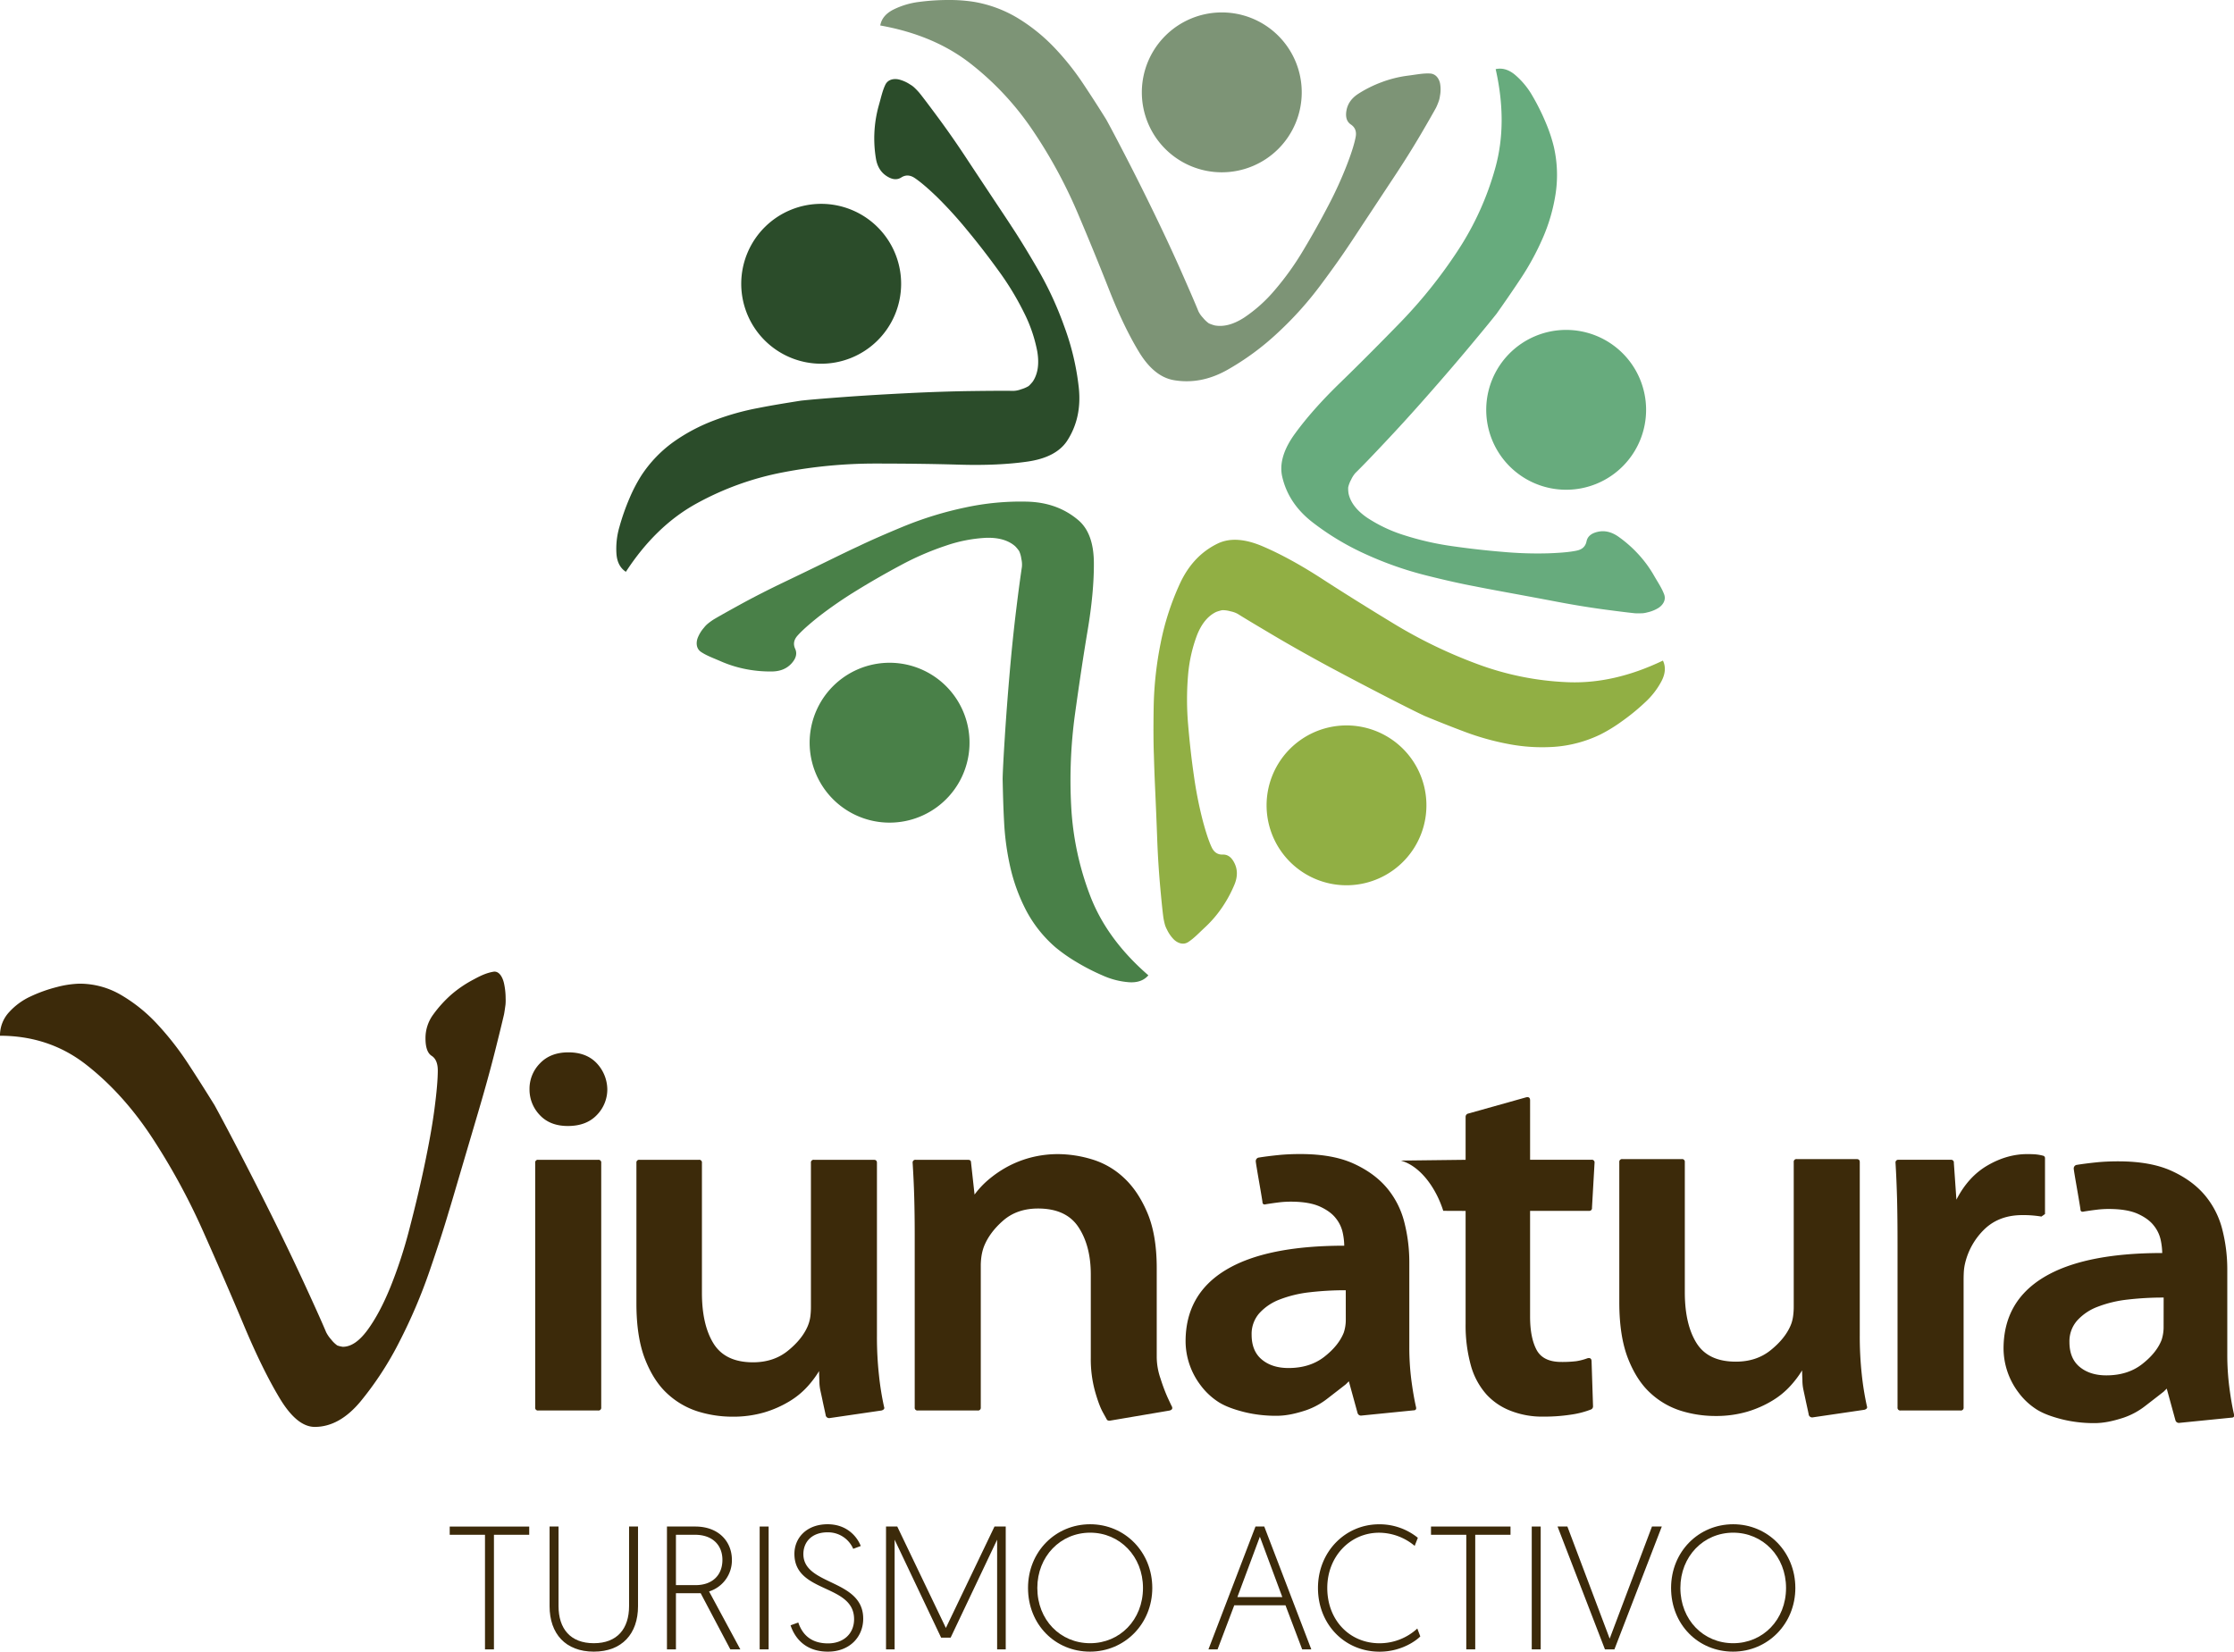
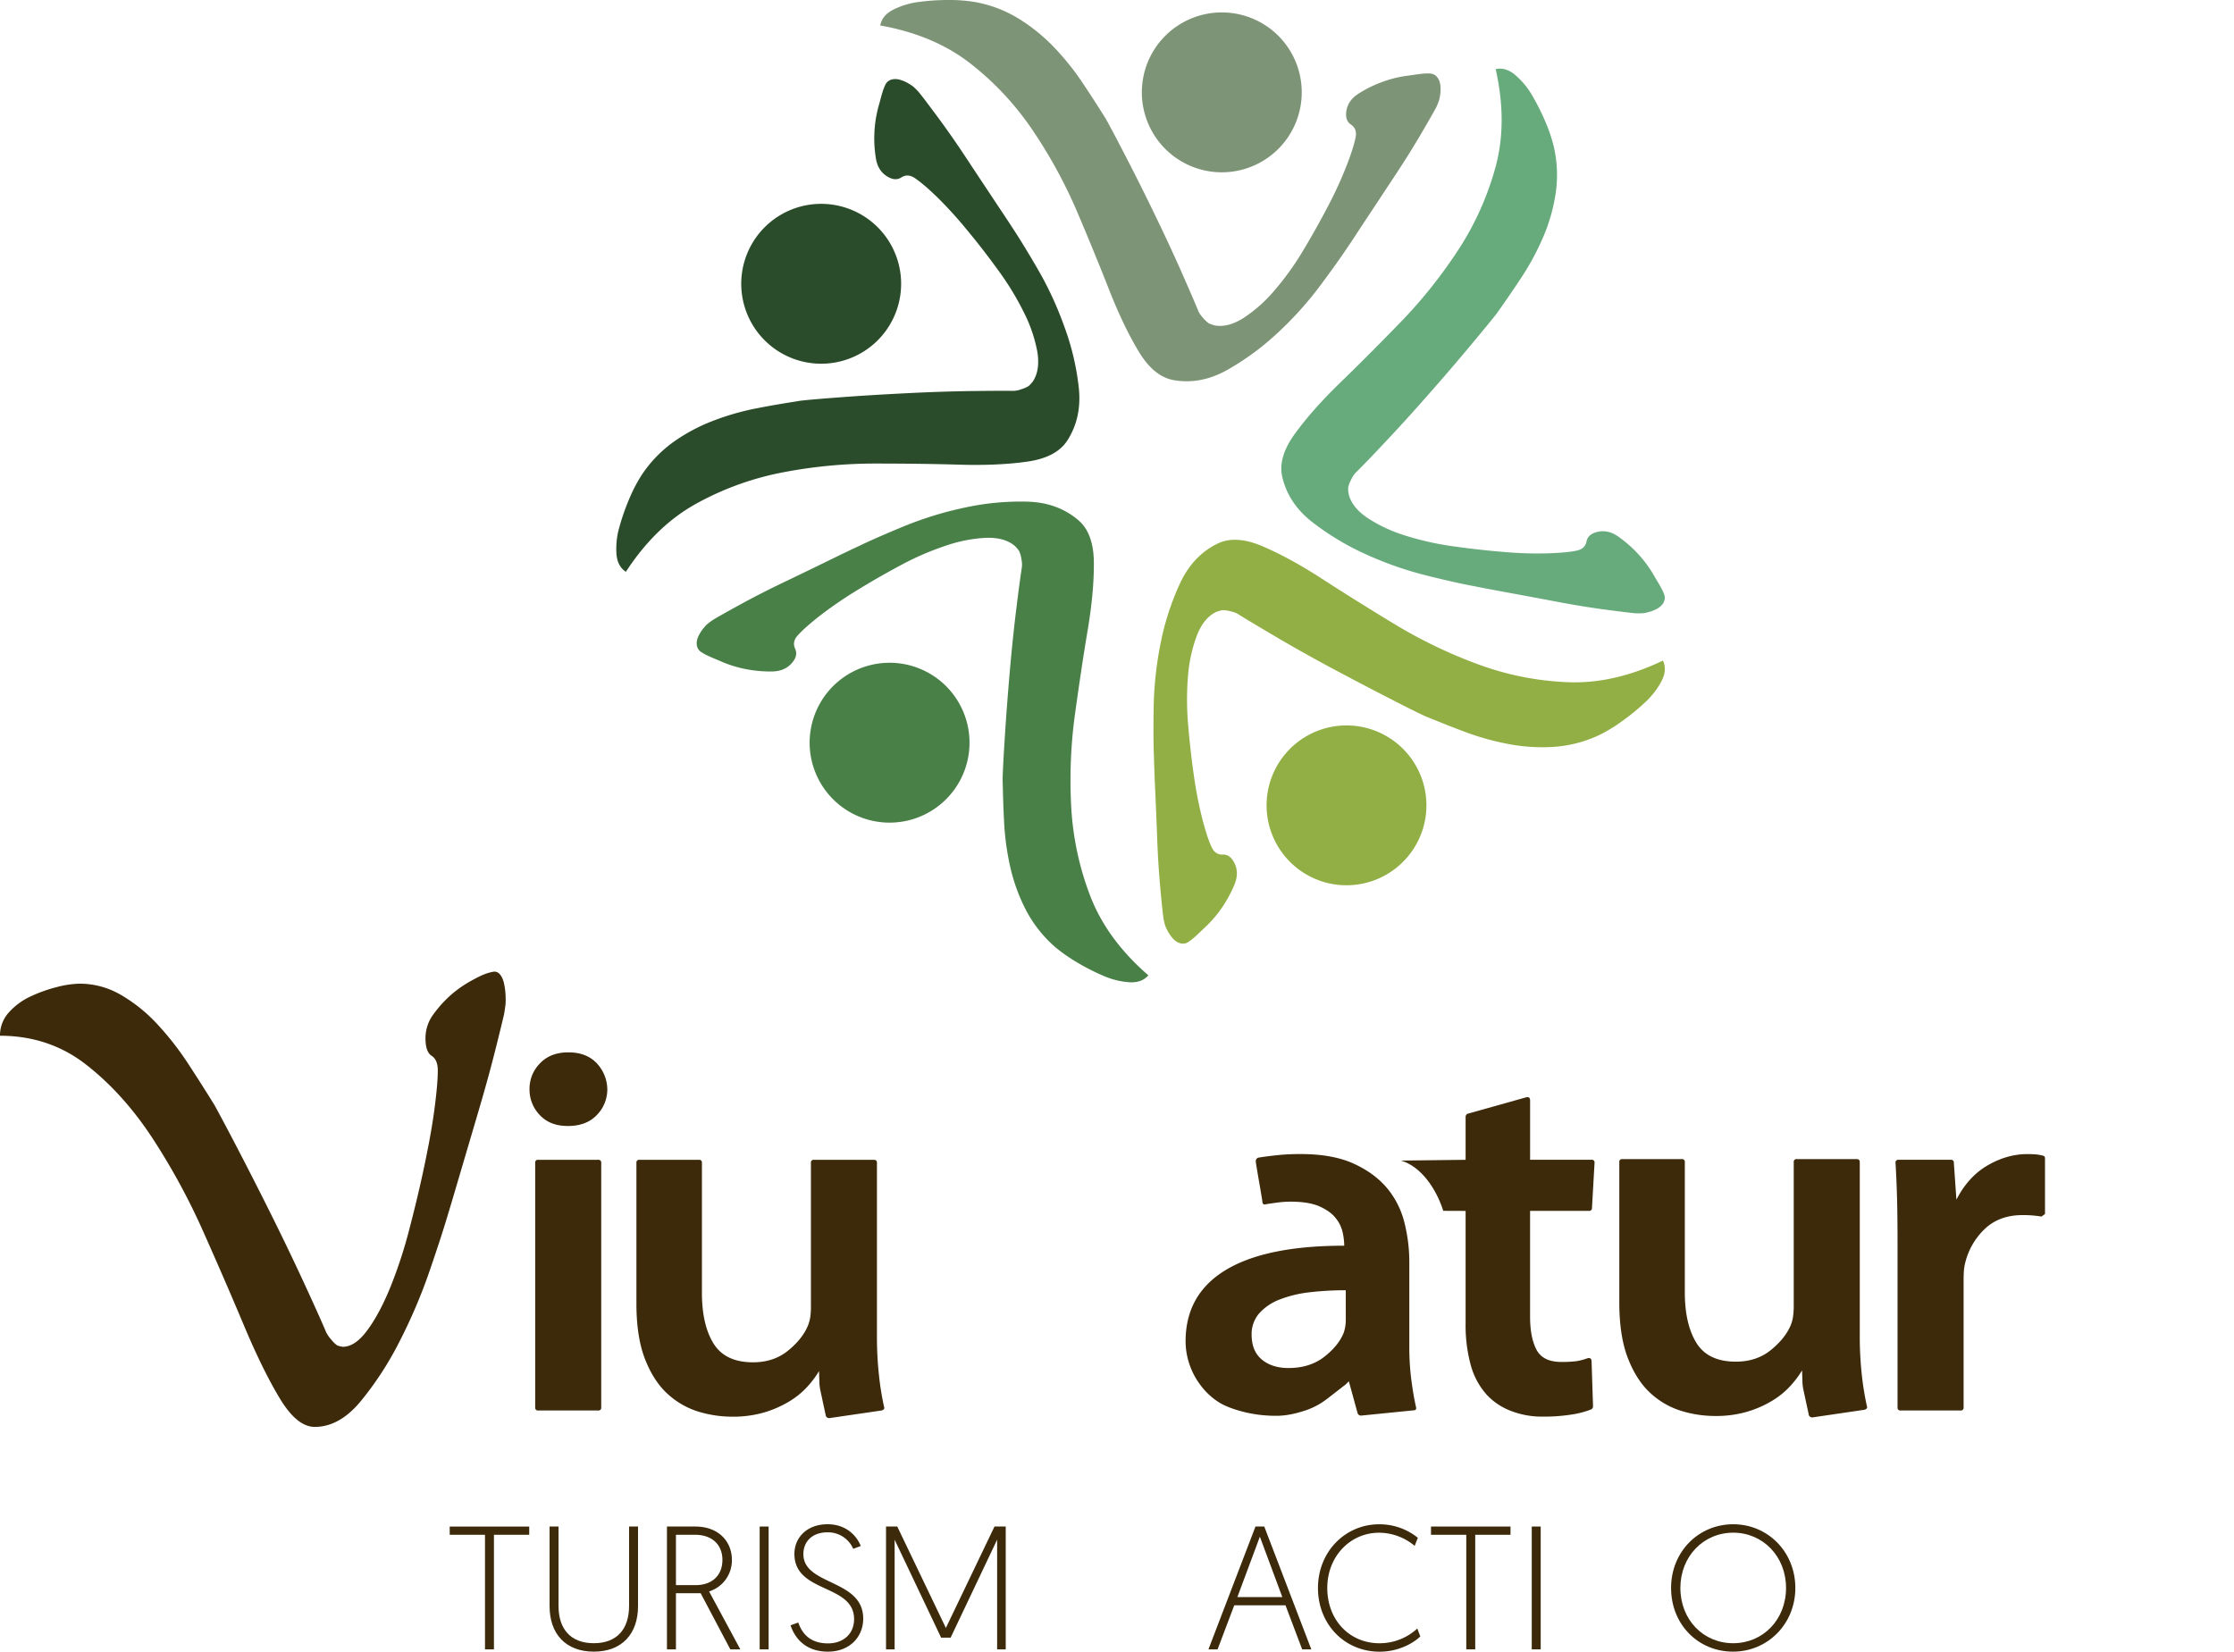
<svg xmlns="http://www.w3.org/2000/svg" viewBox="0 0 1527.39 1129.41">
  <defs>
    <style>.cls-1{fill:#3c2a0a;}.cls-2{fill:#7d9476;}.cls-3{fill:#67ab7d;}.cls-4{fill:#91af44;}.cls-5{fill:#498048;}.cls-6{fill:#2b4c2a;}</style>
  </defs>
  <g id="Capa_1" data-name="Capa 1">
    <path class="cls-1" d="M331.59,1049.5H307.47v-5.64h54.36v5.64H337.71v78.35h-6.12Z" />
    <path class="cls-1" d="M375.75,1098.33v-54.47h6.12v54.35c0,15.6,8.16,25.44,24.12,25.44s24.11-9.84,24.11-25.44v-54.35h6.12v54.47c0,18.84-10.92,31.08-30.23,31.08S375.75,1117.17,375.75,1098.33Z" />
    <path class="cls-1" d="M456,1043.86h19.32c16.32,0,25.08,10.56,25.08,22.79a22.26,22.26,0,0,1-15.6,21.6l21.36,39.6h-6.84l-20.28-38.4H462.14v38.4H456Zm19.56,40.07c11.28,0,18.36-6.6,18.36-17.28,0-10-6.72-17.15-18.72-17.15H462.14v34.43Z" />
    <path class="cls-1" d="M519.39,1043.86h6.12v84h-6.12Z" />
    <path class="cls-1" d="M545.78,1109.49c2.41,7,7.57,14.28,20.4,14.28,10.08,0,17.76-6.24,17.76-16.56,0-24.36-40.8-17.52-40.8-44.64,0-11,8.4-20.27,22.68-20.27,14,0,20.64,9.48,22.68,14.88l-5.16,1.92a18.75,18.75,0,0,0-17.52-11.28c-10.92,0-16.55,6.71-16.55,14.87,0,21.72,40.91,16.92,40.91,44.16,0,12.48-9.24,22.56-24.12,22.56-15.47,0-22.67-9.36-25.55-18Z" />
    <path class="cls-1" d="M646.7,1113.21l33.24-69.35h7.68v84h-5.88v-75l-31.8,67h-6.48l-31.8-67v75h-5.88v-84h7.68Z" />
-     <path class="cls-1" d="M745.34,1042.3c23.76,0,42.48,19,42.48,43.55s-18.84,43.56-42.6,43.56-42.36-18.48-42.36-43.56C702.86,1061,721.7,1042.3,745.34,1042.3Zm0,81.35c20.28,0,36.12-16,36.12-37.8,0-21.6-15.84-37.79-36.12-37.79s-36.12,16.19-36.12,37.79C709.22,1107.69,724.94,1123.65,745.34,1123.65Z" />
    <path class="cls-1" d="M843.86,1097.73l-11.4,30.12h-6.24l32.16-84h6l32.16,84H890.3l-11.4-30.12Zm17.52-46.91L846,1092.09h30.72Z" />
    <path class="cls-1" d="M971.06,1119c-2.28,2.4-12.48,10.44-27.84,10.44-23.88,0-42.12-18.72-42.12-43.56s18.72-43.55,41.76-43.55a41.59,41.59,0,0,1,26.52,9.23l-2.16,5.53a38.14,38.14,0,0,0-24.36-9c-19.56,0-35.4,16.07-35.4,37.79s15,37.8,35.76,37.8a38,38,0,0,0,25.8-10.08Z" />
    <path class="cls-1" d="M1002.5,1049.5H978.38v-5.64h54.36v5.64h-24.12v78.35h-6.12Z" />
    <path class="cls-1" d="M1047.26,1043.86h6.12v84h-6.12Z" />
-     <path class="cls-1" d="M1097.3,1127.85l-32.4-84h6.72l28.92,76.67,28.92-76.67h6.72l-32.4,84Z" />
    <path class="cls-1" d="M1185,1042.3c23.76,0,42.48,19,42.48,43.55s-18.84,43.56-42.6,43.56-42.36-18.48-42.36-43.56C1142.54,1061,1161.38,1042.3,1185,1042.3Zm0,81.35c20.28,0,36.12-16,36.12-37.8,0-21.6-15.84-37.79-36.12-37.79s-36.12,16.19-36.12,37.79C1148.9,1107.69,1164.62,1123.65,1185,1123.65Z" />
    <path class="cls-1" d="M0,708.25a23.27,23.27,0,0,1,6.11-16A45.24,45.24,0,0,1,21,681.34a99.3,99.3,0,0,1,18-6.41,67.12,67.12,0,0,1,15.27-2.28,55.88,55.88,0,0,1,28.58,7.77,107.66,107.66,0,0,1,24.83,20.07,201.22,201.22,0,0,1,21,26.94c6.39,9.74,12.34,19.17,18,28.3,3,5.47,8.41,15.53,16,30.14s15.5,30.1,23.66,46.55,15.65,32.11,22.5,47,11.59,25.44,14.12,31.51a22.37,22.37,0,0,0,3.43,5,19.83,19.83,0,0,0,4.2,4.1,17.36,17.36,0,0,0,3.81.92c5.61,0,11.19-3.77,16.81-11.4s10.78-17.36,15.64-29.23a317.58,317.58,0,0,0,13-39.7c3.81-14.6,7.27-29,10.29-43.38s5.37-27.21,6.89-38.77,2.29-20.41,2.29-26.49c0-4.85-1.42-8.23-4.21-10s-4.2-5.79-4.2-11.89a27.12,27.12,0,0,1,5.36-16.43A83,83,0,0,1,308.69,680a80.63,80.63,0,0,1,15.22-10.27c5.49-3,9.11-4.48,13.37-5.24s6.51,4.39,7.27,7.74a47.9,47.9,0,0,1,1.15,10.49,31.2,31.2,0,0,1-.1,4.37c-.3,2.16-.76,5.51-1.05,6.78-1.13,4.85-2.81,11.85-6.1,24.92S331.31,745.7,327,760.31s-8.39,28.46-12.24,41.51-6.47,22.08-8,26.94q-4.54,15.54-13,40.19a367.31,367.31,0,0,1-20.6,48.37,222.5,222.5,0,0,1-26.72,41.08Q232,975.73,215.21,975.73c-8.16,0-16.14-6.54-24-19.62s-16-29.66-24.43-49.76S149.06,864.82,138.89,842a452.48,452.48,0,0,0-35.1-64.38Q83.93,747.51,58.74,727.9T0,708.25Z" />
    <path class="cls-1" d="M1239.09,969.25a2.48,2.48,0,0,1-2.44-1.73c0-.25-.25-1.4-.7-3.49s-1-4.51-1.56-7.19-1-4.6-1.24-5.79a31.19,31.19,0,0,1-.84-7.32c-.14-3.27-.2-5.48-.2-6.65a69.18,69.18,0,0,1-8.06,10.66,54.85,54.85,0,0,1-12.24,10,73.65,73.65,0,0,1-17,7.53,76.2,76.2,0,0,1-22.21,3,79.31,79.31,0,0,1-23.09-3.48,54.82,54.82,0,0,1-21-12.08q-9.45-8.56-15.39-23.64t-6-38.11V794.68a1.85,1.85,0,0,1,2.11-2.07h40.6a1.83,1.83,0,0,1,2.08,2.07v88.88c0,14.7,2.67,26.28,8,34.83s14.34,12.73,26.94,12.73c9.33,0,17.27-2.6,23.78-7.86s11.08-10.88,13.66-17l.58-1.52a27.28,27.28,0,0,0,1.08-4.74,48.55,48.55,0,0,0,.43-6.67V794.68a1.83,1.83,0,0,1,2.1-2.07h40.92c1.43,0,2.13.67,2.13,2.07V912.94a241.28,241.28,0,0,0,1.39,27.11,196.64,196.64,0,0,0,3.48,21.52c.48,1.16-.13,2-1.74,2.46Z" />
    <path class="cls-1" d="M408.05,762.47c-4.77,5-11.38,7.5-19.78,7.5-8.16,0-14.56-2.48-19.24-7.5a25.17,25.17,0,0,1-7-17.69,24.7,24.7,0,0,1,7.17-17.67c4.76-5,11.27-7.5,19.42-7.5s14.59,2.44,19.27,7.34a26.52,26.52,0,0,1,7.33,17.83A25,25,0,0,1,408.05,762.47ZM368,964.51a1.85,1.85,0,0,1-2.09-2.11V795.16a1.83,1.83,0,0,1,2.09-2.07h40.94a1.84,1.84,0,0,1,2.12,2.07V962.4a1.87,1.87,0,0,1-2.12,2.11Z" />
    <path class="cls-1" d="M567,969.73a2.47,2.47,0,0,1-2.44-1.73c0-.25-.26-1.41-.71-3.49s-1-4.51-1.55-7.19-1-4.61-1.25-5.79a31.74,31.74,0,0,1-.84-7.32c-.14-3.27-.2-5.49-.2-6.66A68.6,68.6,0,0,1,552,948.22a54.78,54.78,0,0,1-12.23,10,73.93,73.93,0,0,1-17,7.53,76.15,76.15,0,0,1-22.21,3,79.65,79.65,0,0,1-23.09-3.48,54.91,54.91,0,0,1-21-12.08q-9.47-8.57-15.4-23.64t-5.95-38.11V795.16a1.85,1.85,0,0,1,2.11-2.07h40.6a1.83,1.83,0,0,1,2.08,2.07V884q0,22,8,34.82c5.37,8.52,14.34,12.74,26.95,12.74,9.32,0,17.27-2.6,23.78-7.86s11.07-10.88,13.65-17l.58-1.52A27.09,27.09,0,0,0,554,900.5a50.07,50.07,0,0,0,.43-6.67V795.16a1.83,1.83,0,0,1,2.1-2.07h40.91c1.43,0,2.13.67,2.13,2.07V913.41a239,239,0,0,0,1.4,27.12,194.85,194.85,0,0,0,3.47,21.52c.49,1.15-.13,2-1.73,2.46Z" />
-     <path class="cls-1" d="M758.7,971.49c-1.14,0-1.83-.34-2.07-1-.24-.48-1.2-2.15-2.78-5.06s-3.41-7.7-5.27-14.36a82.88,82.88,0,0,1-2.8-22.55v-57q0-19.57-8.4-32.34t-27.64-12.78q-14.36,0-23.81,8.2t-13.28,18a33,33,0,0,0-1.57,6.12,43.29,43.29,0,0,0-.52,6.5V962.4a1.86,1.86,0,0,1-2.1,2.11h-41a1.85,1.85,0,0,1-2.07-2.11V844.51q0-14-.34-26.09c-.22-8-.61-15.78-1.08-23.26a1.85,1.85,0,0,1,2.11-2.07h35.7c1.38,0,2.1.56,2.1,1.72l2.43,22.05a59.27,59.27,0,0,1,9.08-9.81,76.72,76.72,0,0,1,12.78-8.91,72.19,72.19,0,0,1,16.12-6.48,73.87,73.87,0,0,1,19.41-2.46,81.09,81.09,0,0,1,22.73,3.53,54.77,54.77,0,0,1,21.7,12.42q9.8,8.91,16.25,24t6.48,37.78v61.58a46.22,46.22,0,0,0,2.65,14.34,120.08,120.08,0,0,0,4.86,12.93c1.54,3.28,2.39,5.14,2.65,5.59.94,1.64.46,2.71-1.4,3.18Z" />
    <path class="cls-1" d="M930.59,968a2.44,2.44,0,0,1-2.43-1.78l-5.95-21.67-2.11,2.09c-3.29,2.58-7.4,5.76-12.41,9.63a50.51,50.51,0,0,1-15.24,8.24c-7.21,2.32-13.33,3.63-19.85,3.63a92.29,92.29,0,0,1-11.05-.62,87,87,0,0,1-11.07-2c-6.44-1.66-12.28-3.62-17.15-6.64a46.82,46.82,0,0,1-12.42-11.54,50.29,50.29,0,0,1-7.72-14.53,49.62,49.62,0,0,1-2.6-15.55q0-32.22,27.47-48.82t81-16.62v-.33a45.67,45.67,0,0,0-1-8.41,23.66,23.66,0,0,0-4.74-10q-3.63-4.71-11-8.06c-4.93-2.2-11.55-3.31-19.94-3.31a66.41,66.41,0,0,0-8.21.52c-2.94.36-5.78.77-8.6,1.23-1.63.46-2.44-.13-2.44-1.75-.25-1.63-.76-4.76-1.57-9.45s-1.52-8.76-2.1-12.25-.89-5.48-.89-5.94a2.49,2.49,0,0,1,1.76-2.46c4.18-.69,8.7-1.25,13.47-1.74s9.84-.72,15.21-.72q22.08,0,36.39,6.51t22.91,16.77a58.72,58.72,0,0,1,11.9,23.63,109.84,109.84,0,0,1,3.34,26.94v58.43a176.84,176.84,0,0,0,1.36,22q1.42,10.83,3.18,18.53c.47,1.63-.12,2.46-1.75,2.46ZM920.1,882.29a208.81,208.81,0,0,0-24.67,1.38A81.61,81.61,0,0,0,875,888.58,36.08,36.08,0,0,0,861,898a21.38,21.38,0,0,0-5.26,14.69c0,7.48,2.32,13.12,7,17s10.75,5.78,18.21,5.78c9.79,0,17.93-2.57,24.49-7.69s10.94-10.63,13.27-16.45a27.69,27.69,0,0,0,1.41-8.75Z" />
-     <path class="cls-1" d="M1489.78,973a2.45,2.45,0,0,1-2.43-1.78l-5.95-21.67-2.11,2.09c-3.28,2.58-7.4,5.76-12.41,9.63a50.51,50.51,0,0,1-15.24,8.24c-7.21,2.32-13.32,3.64-19.85,3.64a91.76,91.76,0,0,1-11-.63,86.59,86.59,0,0,1-11.06-2c-6.45-1.66-12.29-3.62-17.15-6.64a46.36,46.36,0,0,1-12.42-11.54,50.24,50.24,0,0,1-10.33-30.08q0-32.22,27.48-48.82t81-16.61v-.34a45.84,45.84,0,0,0-1-8.41,23.5,23.5,0,0,0-4.74-10q-3.63-4.73-11-8.07c-4.93-2.2-11.54-3.3-19.94-3.3a66.65,66.65,0,0,0-8.21.52c-2.93.36-5.78.76-8.59,1.22-1.63.46-2.45-.12-2.45-1.74-.25-1.64-.76-4.77-1.56-9.46s-1.52-8.75-2.11-12.25-.89-5.47-.89-5.94a2.49,2.49,0,0,1,1.76-2.45c4.18-.69,8.7-1.25,13.47-1.75s9.84-.72,15.21-.72q22.08,0,36.4,6.51t22.9,16.77a58.61,58.61,0,0,1,11.91,23.63,109.82,109.82,0,0,1,3.33,26.94v58.43a174.83,174.83,0,0,0,1.37,22c.94,7.22,2,13.39,3.17,18.53.47,1.64-.12,2.46-1.75,2.46Zm-10.49-85.71a208.93,208.93,0,0,0-24.67,1.38,81.62,81.62,0,0,0-20.47,4.92,35.81,35.81,0,0,0-14,9.43,21.39,21.39,0,0,0-5.27,14.69q0,11.22,7,17t18.22,5.78c9.79,0,17.92-2.57,24.48-7.69s11-10.63,13.27-16.45a27.65,27.65,0,0,0,1.41-8.75Z" />
    <path class="cls-1" d="M1085.33,928.8a38.58,38.58,0,0,1-7.69,2,80.45,80.45,0,0,1-10.15.52q-12.6,0-17-8.4t-4.37-22.76V828h40.22a1.84,1.84,0,0,0,2.1-2.09l1.76-30.79a1.83,1.83,0,0,0-2.07-2.07h-42V752.48c0-1.87-.93-2.56-2.81-2.09l-39.89,11.19a2.3,2.3,0,0,0-1.39,2.09v29.42l-44.28.53c13.32,3.73,24,18.63,29,34.36l15.28.06v77.34a102.35,102.35,0,0,0,3.5,28,49.79,49.79,0,0,0,10.86,20.27,43.6,43.6,0,0,0,15.91,10.87,58.76,58.76,0,0,0,22.9,4.18,120.59,120.59,0,0,0,19.09-1.39,61,61,0,0,0,13.46-3.49,2.29,2.29,0,0,0,1.4-2.11l-1-30.78C1088.15,929.05,1087.19,928.33,1085.33,928.8Z" />
    <path class="cls-1" d="M1395.72,831.9a74.76,74.76,0,0,0-13-1q-15.73,0-25.71,9.44a47.56,47.56,0,0,0-13.46,23.44,34.52,34.52,0,0,0-.89,6.12c-.12,2.24-.14,4.16-.14,5.77V962.4a1.87,1.87,0,0,1-2.12,2.11h-40.93a1.87,1.87,0,0,1-2.12-2.11V851.15q0-17.86-.31-31c-.25-8.75-.58-17.09-1.07-25a1.84,1.84,0,0,1,2.1-2.07h35.69a1.84,1.84,0,0,1,2.09,2.07l1.75,25.21q8.05-15.76,21.34-23.46t27-7.71c2.34,0,4.24.07,5.75.18a30.11,30.11,0,0,1,5.09.9,1.65,1.65,0,0,1,1.39,1.73v38.17Z" />
    <path class="cls-2" d="M601.83,17.42q1.2-6.84,8.84-10.79A54.49,54.49,0,0,1,628.45,1.3,153.71,153.71,0,0,1,648.94,0,106.71,106.71,0,0,1,666,1.28a85.86,85.86,0,0,1,30.33,11.39,122.65,122.65,0,0,1,24.55,19.89,180.66,180.66,0,0,1,19.41,24.27c5.71,8.56,11,16.77,15.95,24.74q3.91,7,13.57,25.69c6.43,12.45,13,25.58,19.75,39.52s12.9,27.14,18.41,39.64,9.33,21.31,11.35,26.35a17.2,17.2,0,0,0,3.1,4.46,20.6,20.6,0,0,0,4.07,3.88,25.78,25.78,0,0,0,4.06,1.42c6.13,1.12,12.76-.68,19.93-5.26a100.27,100.27,0,0,0,21.06-18.87,193.73,193.73,0,0,0,19.52-27.26q9.18-15.3,17.08-30.5a266.23,266.23,0,0,0,12.67-27.73c3.26-8.39,5.26-14.87,6.09-19.44.65-3.64-.46-6.42-3.3-8.33s-3.85-5.15-3-9.72,3.51-8.32,8.06-11.28a83,83,0,0,1,15.67-7.83,79.76,79.76,0,0,1,18-4.54c6.19-.78,10.57-1.75,15.4-1.5,4.63.25,6.51,4.57,6.92,7.24a23,23,0,0,1-.15,8.09,17.39,17.39,0,0,1-.71,3.25,46.48,46.48,0,0,1-2,4.88c-1.89,3.4-4.65,8.31-10,17.45S960.4,110,953.71,120.12s-13,19.7-19,28.76-10,15.28-12.33,18.65c-4.74,7.17-11.24,16.37-19.61,27.59a237.44,237.44,0,0,1-29,32.28A180.35,180.35,0,0,1,839,253c-12.11,6.8-24.35,9.08-36.63,6.92-8.91-1.6-16.84-8-23.74-19.41S765,215.14,758.42,198.43s-13.88-34.62-22-53.68a334.41,334.41,0,0,0-30-55.09,198.48,198.48,0,0,0-42.76-46.09Q638.7,24,601.83,17.42Z" />
    <path class="cls-2" d="M890,63.17A54.66,54.66,0,1,1,835.3,8.5,54.61,54.61,0,0,1,890,63.17Z" />
    <path class="cls-3" d="M1022.59,47.27c4.51-1,9,.29,13.37,4a54.15,54.15,0,0,1,11.79,14.33A152.38,152.38,0,0,1,1056.9,84a107.36,107.36,0,0,1,5.43,16.24,86.25,86.25,0,0,1,1.22,32.4,121.16,121.16,0,0,1-8.83,30.3,180,180,0,0,1-14.85,27.31c-5.69,8.6-11.24,16.63-16.65,24.26q-5,6.38-18.45,22.48T976,270.46q-15.29,17.4-29.4,32.33c-9.37,10-16,16.82-19.92,20.65a19.15,19.15,0,0,0-2.92,4.58,19.77,19.77,0,0,0-2,5.26,21.1,21.1,0,0,0,.27,4.29c1.34,6.09,5.57,11.51,12.53,16.34A100.43,100.43,0,0,0,960.12,366a197.77,197.77,0,0,0,32.64,7.45c11.82,1.69,23.37,3,34.77,3.93a263.63,263.63,0,0,0,30.49,1c9-.3,15.75-.91,20.27-1.93,3.61-.81,5.73-2.89,6.42-6.26s3.24-5.55,7.78-6.55,9,0,13.53,3a84.52,84.52,0,0,1,13.25,11.41,80.86,80.86,0,0,1,11.2,14.89c3.08,5.41,5.7,9.08,7.36,13.64,1.53,4.35-1.72,7.75-4,9.16a24.17,24.17,0,0,1-7.51,3,17.34,17.34,0,0,1-3.31.61c-1.63.06-4.24.09-5.27,0-3.89-.4-9.44-1.06-20-2.46s-21.82-3.23-33.68-5.49-23.24-4.36-33.88-6.32-18-3.35-21.94-4.17c-8.49-1.57-19.48-4-33-7.39a239.86,239.86,0,0,1-41-14.32,180.62,180.62,0,0,1-37-22.16c-11-8.57-17.8-18.94-20.59-31.11-2-8.85.9-18.64,8.73-29.4s18.08-22.39,30.95-34.87,26.53-26.23,41-41.08a331.75,331.75,0,0,0,39.2-48.94,199.72,199.72,0,0,0,25.94-57.29Q1030.82,83.8,1022.59,47.27Z" />
-     <path class="cls-3" d="M1091.93,330.64a54.65,54.65,0,1,1,29.24-71.57A54.64,54.64,0,0,1,1091.93,330.64Z" />
    <path class="cls-4" d="M1136.94,451.71c2,4.16,1.74,8.81-.88,13.9a53.34,53.34,0,0,1-11.35,14.69,145.36,145.36,0,0,1-15.91,13,106.49,106.49,0,0,1-14.56,8.93,86.66,86.66,0,0,1-31.32,8.44,122.22,122.22,0,0,1-31.54-1.89,178.33,178.33,0,0,1-29.93-8.37c-9.61-3.6-18.69-7.23-27.35-10.81q-7.32-3.39-26-13T909,456.08c-13.6-7.37-26.32-14.49-38.08-21.46s-20-11.88-24.61-14.8a17,17,0,0,0-5.08-1.81,20,20,0,0,0-5.58-.78,29.53,29.53,0,0,0-4.11,1.2c-5.64,2.69-10,8-13.14,15.89a101.48,101.48,0,0,0-6.14,27.62,197.66,197.66,0,0,0,.06,33.53c1,11.85,2.27,23.44,3.92,34.72a276.11,276.11,0,0,0,5.84,30q3.4,13,6.4,19.31c1.6,3.35,4.13,5,7.56,4.87s6.13,1.93,8.11,6.14,2,8.78.08,13.82a86.87,86.87,0,0,1-8.22,15.5A79.8,79.8,0,0,1,824,634c-4.56,4.24-7.59,7.56-11.67,10.22-3.88,2.47-7.92.06-9.83-1.86a24.48,24.48,0,0,1-4.62-6.66,19.57,19.57,0,0,1-1.33-3.06,49.32,49.32,0,0,1-1.14-5.16c-.51-3.85-1.12-9.44-2.08-20s-1.72-22-2.16-34.07-.93-23.59-1.42-34.4-.71-18.28-.82-22.35c-.35-8.59-.38-19.83-.15-33.85a243.18,243.18,0,0,1,4.78-43.17,180.87,180.87,0,0,1,13.35-41c5.93-12.62,14.48-21.57,25.72-27,8.17-3.9,18.36-3.31,30.63,1.93s25.85,12.64,40.88,22.39,31.48,20,49.21,30.77A331,331,0,0,0,1009.84,454a199.66,199.66,0,0,0,61.6,12.48Q1103.21,467.9,1136.94,451.71Z" />
    <path class="cls-4" d="M876.19,582.52a54.64,54.64,0,1,1,76.29,12.56A54.6,54.6,0,0,1,876.19,582.52Z" />
    <path class="cls-5" d="M785.14,666.93c-3,3.53-7.4,5.09-13.11,4.74a53.62,53.62,0,0,1-18-4.56,150.56,150.56,0,0,1-18.3-9.41,111,111,0,0,1-14-9.83,86.8,86.8,0,0,1-20.2-25.4,123.1,123.1,0,0,1-10.82-29.62A180.56,180.56,0,0,1,686.5,562c-.56-10.26-.8-20-1-29.41q.18-8.05,1.52-29t3.34-44q2-23.16,4.52-43.51c1.65-13.6,3-23.06,3.8-28.44a16.62,16.62,0,0,0-.37-5.41,18.82,18.82,0,0,0-1.51-5.4,25.89,25.89,0,0,0-2.73-3.31c-4.71-4.12-11.32-6-19.79-5.76a99.84,99.84,0,0,0-27.78,5.44,193.76,193.76,0,0,0-30.75,13.34c-10.47,5.6-20.62,11.42-30.31,17.41a288.91,288.91,0,0,0-25.18,17.31c-7,5.53-12.06,10.06-15.13,13.55-2.42,2.81-2.9,5.74-1.47,8.85s.71,6.4-2.37,9.87-7.27,5.37-12.68,5.61a86.17,86.17,0,0,1-17.46-1.36,81.81,81.81,0,0,1-17.85-5.35c-5.71-2.53-10-3.95-14-6.63-3.83-2.59-3.21-7.26-2.21-9.75a23.81,23.81,0,0,1,4.27-6.89,16.52,16.52,0,0,1,2.29-2.44,44.18,44.18,0,0,1,4.26-3.12c3.36-2,8.26-4.76,17.52-9.86s19.45-10.31,30.37-15.54,21.28-10.24,31-15,16.47-8,20.16-9.67q11.63-5.62,31-13.63a242.36,242.36,0,0,1,41.52-12.77,179.32,179.32,0,0,1,43-4.09c13.93.4,25.51,4.69,35,12.85,6.82,5.95,10.31,15.54,10.4,28.86s-1.31,28.78-4.28,46.42-5.82,36.85-8.66,57.38a333.25,333.25,0,0,0-2.57,62.67,199.79,199.79,0,0,0,13.05,61.48Q756.86,642.43,785.14,666.93Z" />
    <path class="cls-5" d="M561.31,479.79a54.66,54.66,0,1,1,18.86,75A54.68,54.68,0,0,1,561.31,479.79Z" />
    <path class="cls-6" d="M427.92,391c-3.88-2.51-6.05-6.64-6.45-12.31a53,53,0,0,1,2.06-18.48,154.12,154.12,0,0,1,6.81-19.38,107.55,107.55,0,0,1,7.85-15.2,86.66,86.66,0,0,1,22.38-23.5,122.94,122.94,0,0,1,27.91-14.74A176,176,0,0,1,518.43,279c10.08-2,19.71-3.51,29-5,5.34-.61,14.94-1.43,28.94-2.47s28.66-1.9,44.08-2.67,30-1.27,43.71-1.45,23.25-.22,28.68-.12a16.21,16.21,0,0,0,5.31-1.09,21.22,21.22,0,0,0,5.18-2.24,27.94,27.94,0,0,0,2.87-3.16c3.41-5.24,4.39-12,3-20.41a100.09,100.09,0,0,0-9.16-26.75A193.36,193.36,0,0,0,682.62,185q-10.46-14.48-21.39-27.64a285.42,285.42,0,0,0-20.56-22.62c-6.44-6.2-11.62-10.6-15.48-13.14-3.12-2-6.09-2.09-9-.24s-6.2,1.53-10.07-1-6.32-6.47-7.23-11.81a83.86,83.86,0,0,1,1.78-35.88c1.75-6,2.57-10.41,4.66-14.77,2.08-4.16,6.74-4.16,9.36-3.52a24.41,24.41,0,0,1,7.43,3.31,16.41,16.41,0,0,1,2.72,1.93,46.28,46.28,0,0,1,3.68,3.8c2.41,3,5.84,7.51,12.13,16s12.89,17.86,19.57,28,13,19.64,19,28.69,10.14,15.2,12.33,18.64c4.75,7.16,10.68,16.74,17.7,28.84A234.86,234.86,0,0,1,727.56,223a175.24,175.24,0,0,1,10,42c1.49,13.84-1.16,25.93-7.95,36.41-5,7.58-14,12.35-27.17,14.24s-28.68,2.62-46.6,2.09-37.28-.76-58-.76a334.53,334.53,0,0,0-62.48,6,200.34,200.34,0,0,0-59.12,21.31Q448.36,359.61,427.92,391Z" />
    <path class="cls-6" d="M582.8,143.74a54.66,54.66,0,1,1-71.65,28.92A54.65,54.65,0,0,1,582.8,143.74Z" />
  </g>
</svg>